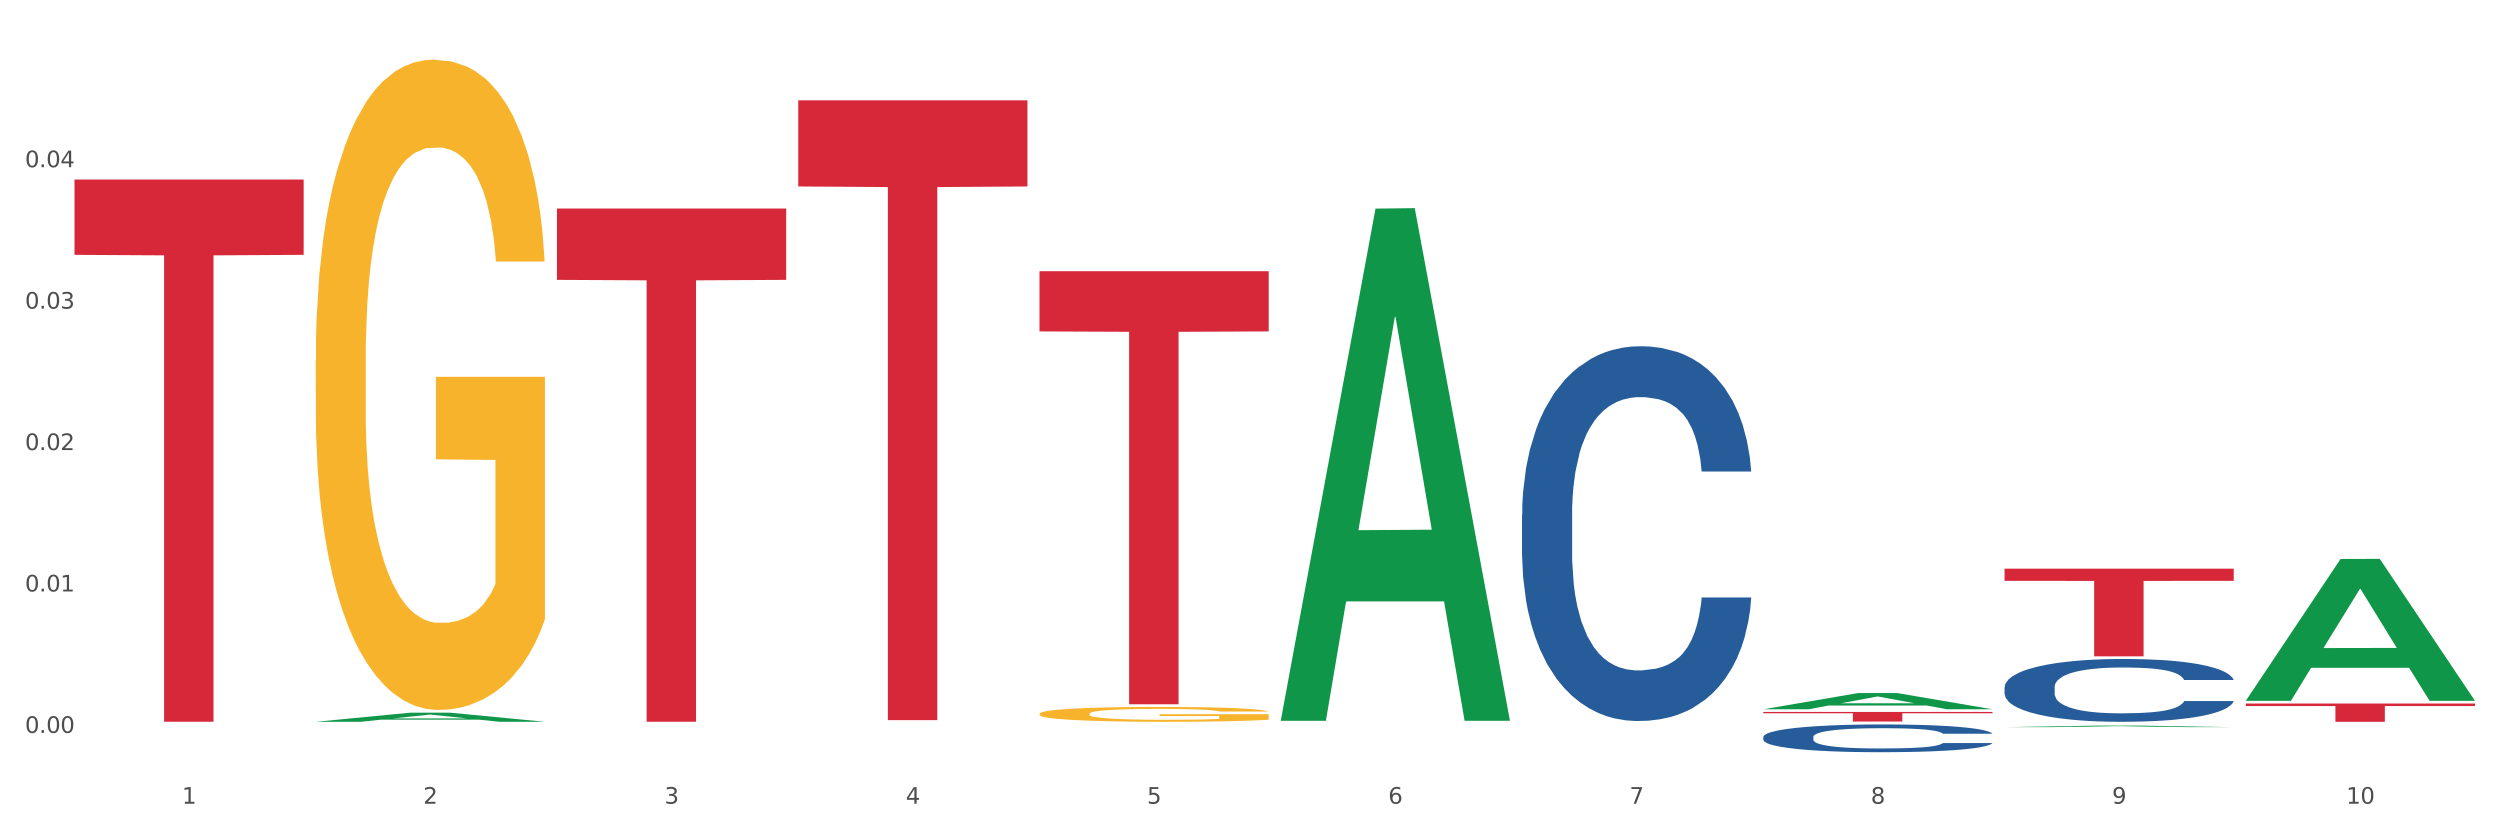
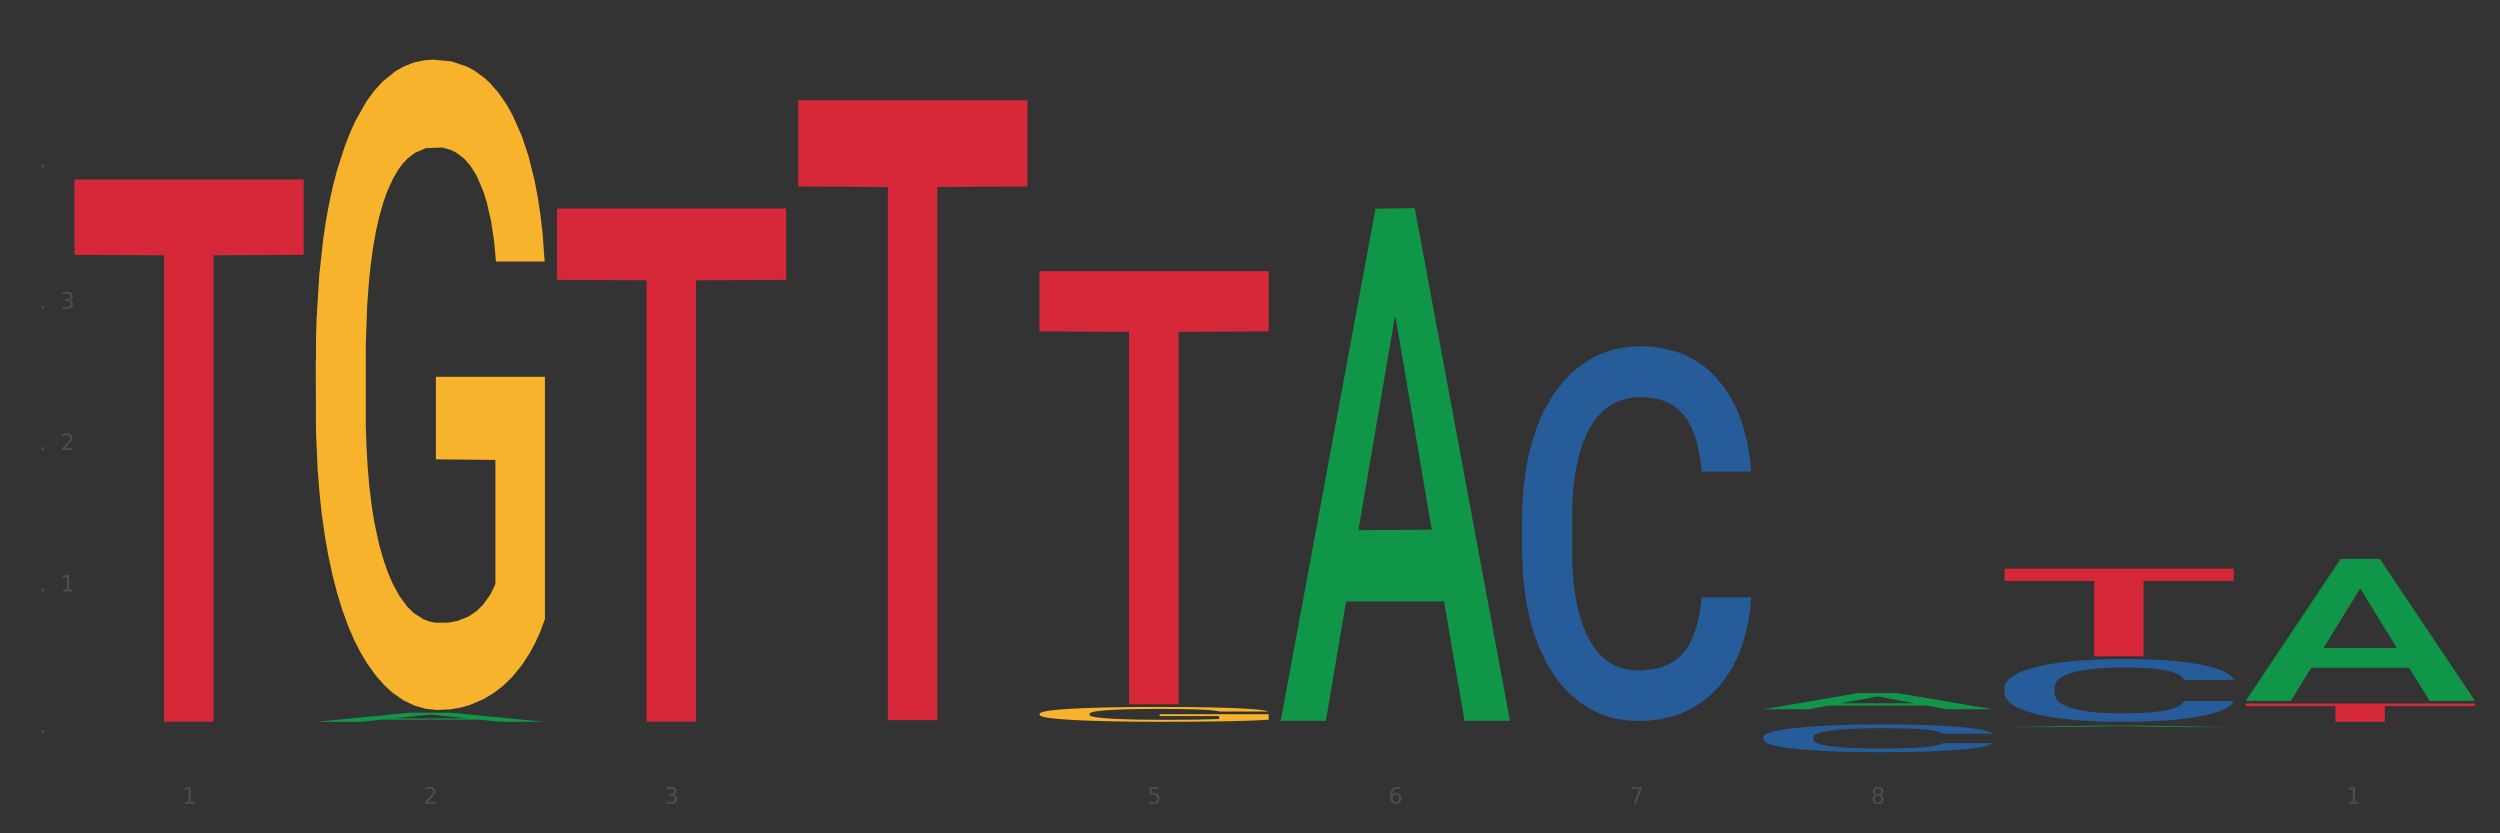
<svg xmlns="http://www.w3.org/2000/svg" xmlns:xlink="http://www.w3.org/1999/xlink" width="1080pt" height="360pt" viewBox="0 0 1080 360" version="1.1">
  <rect x="0" y="0" width="1080" height="360" fill="#333333" stroke="none" />
  <defs>
    <style type="text/css">*{stroke-linejoin: round; stroke-linecap: butt}</style>
  </defs>
  <g id="figure_1">
    <g id="patch_1">
-       <path d="M 0 360  L 1080 360  L 1080 0  L 0 0  z " style="fill: #ffffff; stroke: #ffffff; stroke-linejoin: miter" />
-     </g>
+       </g>
    <g id="axes_1">
      <g id="matplotlib.axis_1">
        <g id="xtick_1">
          <g id="text_1">
            <g style="fill: #4d4d4d" transform="translate(78.627 347.204) scale(0.096 -0.096)">
              <defs>
                <path id="DejaVuSans-31" d="M 794 531  L 1825 531  L 1825 4091  L 703 3866  L 703 4441  L 1819 4666  L 2450 4666  L 2450 531  L 3481 531  L 3481 0  L 794 0  L 794 531  z " transform="scale(0.016)" />
              </defs>
              <use xlink:href="#DejaVuSans-31" />
            </g>
          </g>
        </g>
        <g id="xtick_2">
          <g id="text_2">
            <g style="fill: #4d4d4d" transform="translate(182.851 347.204) scale(0.096 -0.096)">
              <defs>
                <path id="DejaVuSans-32" d="M 1228 531  L 3431 531  L 3431 0  L 469 0  L 469 531  Q 828 903 1448 1529  Q 2069 2156 2228 2338  Q 2531 2678 2651 2914  Q 2772 3150 2772 3378  Q 2772 3750 2511 3984  Q 2250 4219 1831 4219  Q 1534 4219 1204 4116  Q 875 4013 500 3803  L 500 4441  Q 881 4594 1212 4672  Q 1544 4750 1819 4750  Q 2544 4750 2975 4387  Q 3406 4025 3406 3419  Q 3406 3131 3298 2873  Q 3191 2616 2906 2266  Q 2828 2175 2409 1742  Q 1991 1309 1228 531  z " transform="scale(0.016)" />
              </defs>
              <use xlink:href="#DejaVuSans-32" />
            </g>
          </g>
        </g>
        <g id="xtick_3">
          <g id="text_3">
            <g style="fill: #4d4d4d" transform="translate(287.074 347.204) scale(0.096 -0.096)">
              <defs>
                <path id="DejaVuSans-33" d="M 2597 2516  Q 3050 2419 3304 2112  Q 3559 1806 3559 1356  Q 3559 666 3084 287  Q 2609 -91 1734 -91  Q 1441 -91 1130 -33  Q 819 25 488 141  L 488 750  Q 750 597 1062 519  Q 1375 441 1716 441  Q 2309 441 2620 675  Q 2931 909 2931 1356  Q 2931 1769 2642 2001  Q 2353 2234 1838 2234  L 1294 2234  L 1294 2753  L 1863 2753  Q 2328 2753 2575 2939  Q 2822 3125 2822 3475  Q 2822 3834 2567 4026  Q 2313 4219 1838 4219  Q 1578 4219 1281 4162  Q 984 4106 628 3988  L 628 4550  Q 988 4650 1302 4700  Q 1616 4750 1894 4750  Q 2613 4750 3031 4423  Q 3450 4097 3450 3541  Q 3450 3153 3228 2886  Q 3006 2619 2597 2516  z " transform="scale(0.016)" />
              </defs>
              <use xlink:href="#DejaVuSans-33" />
            </g>
          </g>
        </g>
        <g id="xtick_4">
          <g id="text_4">
            <g style="fill: #4d4d4d" transform="translate(391.298 347.204) scale(0.096 -0.096)">
              <defs>
-                 <path id="DejaVuSans-34" d="M 2419 4116  L 825 1625  L 2419 1625  L 2419 4116  z M 2253 4666  L 3047 4666  L 3047 1625  L 3713 1625  L 3713 1100  L 3047 1100  L 3047 0  L 2419 0  L 2419 1100  L 313 1100  L 313 1709  L 2253 4666  z " transform="scale(0.016)" />
-               </defs>
+                 </defs>
              <use xlink:href="#DejaVuSans-34" />
            </g>
          </g>
        </g>
        <g id="xtick_5">
          <g id="text_5">
            <g style="fill: #4d4d4d" transform="translate(495.522 347.204) scale(0.096 -0.096)">
              <defs>
                <path id="DejaVuSans-35" d="M 691 4666  L 3169 4666  L 3169 4134  L 1269 4134  L 1269 2991  Q 1406 3038 1543 3061  Q 1681 3084 1819 3084  Q 2600 3084 3056 2656  Q 3513 2228 3513 1497  Q 3513 744 3044 326  Q 2575 -91 1722 -91  Q 1428 -91 1123 -41  Q 819 9 494 109  L 494 744  Q 775 591 1075 516  Q 1375 441 1709 441  Q 2250 441 2565 725  Q 2881 1009 2881 1497  Q 2881 1984 2565 2268  Q 2250 2553 1709 2553  Q 1456 2553 1204 2497  Q 953 2441 691 2322  L 691 4666  z " transform="scale(0.016)" />
              </defs>
              <use xlink:href="#DejaVuSans-35" />
            </g>
          </g>
        </g>
        <g id="xtick_6">
          <g id="text_6">
            <g style="fill: #4d4d4d" transform="translate(599.745 347.204) scale(0.096 -0.096)">
              <defs>
                <path id="DejaVuSans-36" d="M 2113 2584  Q 1688 2584 1439 2293  Q 1191 2003 1191 1497  Q 1191 994 1439 701  Q 1688 409 2113 409  Q 2538 409 2786 701  Q 3034 994 3034 1497  Q 3034 2003 2786 2293  Q 2538 2584 2113 2584  z M 3366 4563  L 3366 3988  Q 3128 4100 2886 4159  Q 2644 4219 2406 4219  Q 1781 4219 1451 3797  Q 1122 3375 1075 2522  Q 1259 2794 1537 2939  Q 1816 3084 2150 3084  Q 2853 3084 3261 2657  Q 3669 2231 3669 1497  Q 3669 778 3244 343  Q 2819 -91 2113 -91  Q 1303 -91 875 529  Q 447 1150 447 2328  Q 447 3434 972 4092  Q 1497 4750 2381 4750  Q 2619 4750 2861 4703  Q 3103 4656 3366 4563  z " transform="scale(0.016)" />
              </defs>
              <use xlink:href="#DejaVuSans-36" />
            </g>
          </g>
        </g>
        <g id="xtick_7">
          <g id="text_7">
            <g style="fill: #4d4d4d" transform="translate(703.969 347.204) scale(0.096 -0.096)">
              <defs>
                <path id="DejaVuSans-37" d="M 525 4666  L 3525 4666  L 3525 4397  L 1831 0  L 1172 0  L 2766 4134  L 525 4134  L 525 4666  z " transform="scale(0.016)" />
              </defs>
              <use xlink:href="#DejaVuSans-37" />
            </g>
          </g>
        </g>
        <g id="xtick_8">
          <g id="text_8">
            <g style="fill: #4d4d4d" transform="translate(808.193 347.204) scale(0.096 -0.096)">
              <defs>
                <path id="DejaVuSans-38" d="M 2034 2216  Q 1584 2216 1326 1975  Q 1069 1734 1069 1313  Q 1069 891 1326 650  Q 1584 409 2034 409  Q 2484 409 2743 651  Q 3003 894 3003 1313  Q 3003 1734 2745 1975  Q 2488 2216 2034 2216  z M 1403 2484  Q 997 2584 770 2862  Q 544 3141 544 3541  Q 544 4100 942 4425  Q 1341 4750 2034 4750  Q 2731 4750 3128 4425  Q 3525 4100 3525 3541  Q 3525 3141 3298 2862  Q 3072 2584 2669 2484  Q 3125 2378 3379 2068  Q 3634 1759 3634 1313  Q 3634 634 3220 271  Q 2806 -91 2034 -91  Q 1263 -91 848 271  Q 434 634 434 1313  Q 434 1759 690 2068  Q 947 2378 1403 2484  z M 1172 3481  Q 1172 3119 1398 2916  Q 1625 2713 2034 2713  Q 2441 2713 2670 2916  Q 2900 3119 2900 3481  Q 2900 3844 2670 4047  Q 2441 4250 2034 4250  Q 1625 4250 1398 4047  Q 1172 3844 1172 3481  z " transform="scale(0.016)" />
              </defs>
              <use xlink:href="#DejaVuSans-38" />
            </g>
          </g>
        </g>
        <g id="xtick_9">
          <g id="text_9">
            <g style="fill: #4d4d4d" transform="translate(912.416 347.204) scale(0.096 -0.096)">
              <defs>
-                 <path id="DejaVuSans-39" d="M 703 97  L 703 672  Q 941 559 1184 500  Q 1428 441 1663 441  Q 2288 441 2617 861  Q 2947 1281 2994 2138  Q 2813 1869 2534 1725  Q 2256 1581 1919 1581  Q 1219 1581 811 2004  Q 403 2428 403 3163  Q 403 3881 828 4315  Q 1253 4750 1959 4750  Q 2769 4750 3195 4129  Q 3622 3509 3622 2328  Q 3622 1225 3098 567  Q 2575 -91 1691 -91  Q 1453 -91 1209 -44  Q 966 3 703 97  z M 1959 2075  Q 2384 2075 2632 2365  Q 2881 2656 2881 3163  Q 2881 3666 2632 3958  Q 2384 4250 1959 4250  Q 1534 4250 1286 3958  Q 1038 3666 1038 3163  Q 1038 2656 1286 2365  Q 1534 2075 1959 2075  z " transform="scale(0.016)" />
-               </defs>
+                 </defs>
              <use xlink:href="#DejaVuSans-39" />
            </g>
          </g>
        </g>
        <g id="xtick_10">
          <g id="text_10">
            <g style="fill: #4d4d4d" transform="translate(1013.586 347.204) scale(0.096 -0.096)">
              <defs>
-                 <path id="DejaVuSans-30" d="M 2034 4250  Q 1547 4250 1301 3770  Q 1056 3291 1056 2328  Q 1056 1369 1301 889  Q 1547 409 2034 409  Q 2525 409 2770 889  Q 3016 1369 3016 2328  Q 3016 3291 2770 3770  Q 2525 4250 2034 4250  z M 2034 4750  Q 2819 4750 3233 4129  Q 3647 3509 3647 2328  Q 3647 1150 3233 529  Q 2819 -91 2034 -91  Q 1250 -91 836 529  Q 422 1150 422 2328  Q 422 3509 836 4129  Q 1250 4750 2034 4750  z " transform="scale(0.016)" />
-               </defs>
+                 </defs>
              <use xlink:href="#DejaVuSans-31" />
              <use xlink:href="#DejaVuSans-30" transform="translate(63.623 0)" />
            </g>
          </g>
        </g>
        <g id="xtick_11" />
        <g id="xtick_12" />
        <g id="xtick_13" />
        <g id="xtick_14" />
        <g id="xtick_15" />
        <g id="xtick_16" />
        <g id="xtick_17" />
        <g id="xtick_18" />
        <g id="xtick_19" />
      </g>
      <g id="matplotlib.axis_2">
        <g id="ytick_1">
          <g id="text_11">
            <g style="fill: #4d4d4d" transform="translate(10.8 316.613) scale(0.096 -0.096)">
              <defs>
                <path id="DejaVuSans-2e" d="M 684 794  L 1344 794  L 1344 0  L 684 0  L 684 794  z " transform="scale(0.016)" />
              </defs>
              <use xlink:href="#DejaVuSans-30" />
              <use xlink:href="#DejaVuSans-2e" transform="translate(63.623 0)" />
              <use xlink:href="#DejaVuSans-30" transform="translate(95.41 0)" />
              <use xlink:href="#DejaVuSans-30" transform="translate(159.033 0)" />
            </g>
          </g>
        </g>
        <g id="ytick_2">
          <g id="text_12">
            <g style="fill: #4d4d4d" transform="translate(10.8 255.52) scale(0.096 -0.096)">
              <use xlink:href="#DejaVuSans-30" />
              <use xlink:href="#DejaVuSans-2e" transform="translate(63.623 0)" />
              <use xlink:href="#DejaVuSans-30" transform="translate(95.41 0)" />
              <use xlink:href="#DejaVuSans-31" transform="translate(159.033 0)" />
            </g>
          </g>
        </g>
        <g id="ytick_3">
          <g id="text_13">
            <g style="fill: #4d4d4d" transform="translate(10.8 194.426) scale(0.096 -0.096)">
              <use xlink:href="#DejaVuSans-30" />
              <use xlink:href="#DejaVuSans-2e" transform="translate(63.623 0)" />
              <use xlink:href="#DejaVuSans-30" transform="translate(95.41 0)" />
              <use xlink:href="#DejaVuSans-32" transform="translate(159.033 0)" />
            </g>
          </g>
        </g>
        <g id="ytick_4">
          <g id="text_14">
            <g style="fill: #4d4d4d" transform="translate(10.8 133.333) scale(0.096 -0.096)">
              <use xlink:href="#DejaVuSans-30" />
              <use xlink:href="#DejaVuSans-2e" transform="translate(63.623 0)" />
              <use xlink:href="#DejaVuSans-30" transform="translate(95.41 0)" />
              <use xlink:href="#DejaVuSans-33" transform="translate(159.033 0)" />
            </g>
          </g>
        </g>
        <g id="ytick_5">
          <g id="text_15">
            <g style="fill: #4d4d4d" transform="translate(10.8 72.24) scale(0.096 -0.096)">
              <use xlink:href="#DejaVuSans-30" />
              <use xlink:href="#DejaVuSans-2e" transform="translate(63.623 0)" />
              <use xlink:href="#DejaVuSans-30" transform="translate(95.41 0)" />
              <use xlink:href="#DejaVuSans-34" transform="translate(159.033 0)" />
            </g>
          </g>
        </g>
        <g id="ytick_6" />
        <g id="ytick_7" />
        <g id="ytick_8" />
        <g id="ytick_9" />
        <g id="ytick_10" />
      </g>
      <g id="PolyCollection_1">
        <path d="M 136.399 311.809  L 136.501 311.805  L 177.331 307.866  L 194.275 307.862  L 235.411 311.817  L 215.813 311.817  L 206.932 310.896  L 164.775 310.896  L 164.469 310.91  L 155.895 311.817  L 136.399 311.817  L 136.399 311.809  L 170.083 310.346  L 201.624 310.342  L 186.007 308.705  L 185.803 308.697  L 185.599 308.709  L 169.981 310.342  L 170.083 310.346  L 136.399 311.809  z " clip-path="url(#p14c805a050)" style="fill: #109648" />
        <path d="M 344.846 43.347  L 443.858 43.347  L 443.858 80.557  L 404.91 80.808  L 404.91 311.106  L 383.559 311.106  L 383.559 80.808  L 344.846 80.557  L 344.846 43.598  L 344.846 43.347  z " clip-path="url(#p14c805a050)" style="fill: #d62839" />
        <path d="M 449.069 117.171  L 548.082 117.171  L 548.082 143.169  L 509.134 143.345  L 509.134 304.251  L 487.783 304.251  L 487.783 143.345  L 449.069 143.169  L 449.069 117.347  L 449.069 117.171  z " clip-path="url(#p14c805a050)" style="fill: #d62839" />
-         <path d="M 761.74 307.56  L 860.753 307.56  L 860.753 308.135  L 821.805 308.139  L 821.805 311.698  L 800.454 311.698  L 800.454 308.139  L 761.74 308.135  L 761.74 307.563  L 761.74 307.56  z " clip-path="url(#p14c805a050)" style="fill: #d62839" />
-         <path d="M 449.069 308.362  L 449.186 308.357  L 449.186 308.146  L 449.42 307.964  L 450.589 307.525  L 452.343 307.162  L 453.628 306.969  L 454.914 306.811  L 456.434 306.653  L 458.304 306.489  L 461.694 306.249  L 463.799 306.126  L 466.37 305.997  L 471.046 305.81  L 474.436 305.704  L 477.943 305.616  L 483.671 305.511  L 487.412 305.464  L 491.386 305.429  L 496.179 305.406  L 499.803 305.4  L 507.752 305.417  L 514.532 305.47  L 517.805 305.511  L 522.014 305.581  L 524.235 305.628  L 527.859 305.722  L 531.599 305.845  L 534.171 305.95  L 538.029 306.149  L 540.951 306.348  L 543.64 306.594  L 545.043 306.764  L 546.095 306.922  L 547.03 307.104  L 547.965 307.391  L 526.923 307.391  L 526.105 307.186  L 524.819 306.992  L 522.949 306.805  L 521.312 306.688  L 518.507 306.542  L 515.935 306.448  L 513.246 306.378  L 509.973 306.319  L 507.401 306.29  L 503.778 306.266  L 496.647 306.272  L 491.854 306.319  L 488.581 306.378  L 486.477 306.43  L 484.606 306.489  L 482.502 306.571  L 480.047 306.694  L 478.294 306.805  L 476.54 306.946  L 475.138 307.086  L 473.852 307.25  L 472.8 307.426  L 471.981 307.607  L 471.28 307.83  L 470.696 308.198  L 470.696 309.001  L 470.929 309.182  L 471.514 309.422  L 472.215 309.604  L 473.384 309.82  L 474.436 309.967  L 476.424 310.177  L 478.645 310.353  L 480.398 310.464  L 482.152 310.558  L 485.191 310.687  L 488.581 310.792  L 491.503 310.857  L 495.478 310.915  L 498.167 310.939  L 500.505 310.95  L 506.232 310.95  L 510.324 310.933  L 514.883 310.892  L 518.39 310.839  L 521.312 310.775  L 524.585 310.669  L 526.69 310.57  L 526.69 309.346  L 500.972 309.34  L 500.972 308.526  L 548.082 308.526  L 548.082 310.915  L 546.095 311.038  L 543.874 311.149  L 541.536 311.249  L 538.029 311.372  L 533.82 311.489  L 530.08 311.571  L 526.105 311.641  L 521.429 311.706  L 515.351 311.764  L 511.61 311.788  L 506.934 311.805  L 501.44 311.811  L 496.647 311.799  L 491.971 311.77  L 487.061 311.717  L 482.268 311.641  L 478.645 311.565  L 475.021 311.471  L 471.163 311.348  L 468.124 311.231  L 465.786 311.126  L 463.214 310.991  L 460.409 310.816  L 458.304 310.658  L 456.434 310.494  L 454.447 310.283  L 453.044 310.101  L 451.641 309.873  L 450.823 309.703  L 449.888 309.44  L 449.186 309.071  L 449.069 308.362  z " clip-path="url(#p14c805a050)" style="fill: #f7b32b" />
+         <path d="M 449.069 308.362  L 449.186 308.357  L 449.186 308.146  L 449.42 307.964  L 450.589 307.525  L 452.343 307.162  L 453.628 306.969  L 454.914 306.811  L 456.434 306.653  L 458.304 306.489  L 461.694 306.249  L 463.799 306.126  L 466.37 305.997  L 471.046 305.81  L 474.436 305.704  L 477.943 305.616  L 483.671 305.511  L 487.412 305.464  L 491.386 305.429  L 499.803 305.4  L 507.752 305.417  L 514.532 305.47  L 517.805 305.511  L 522.014 305.581  L 524.235 305.628  L 527.859 305.722  L 531.599 305.845  L 534.171 305.95  L 538.029 306.149  L 540.951 306.348  L 543.64 306.594  L 545.043 306.764  L 546.095 306.922  L 547.03 307.104  L 547.965 307.391  L 526.923 307.391  L 526.105 307.186  L 524.819 306.992  L 522.949 306.805  L 521.312 306.688  L 518.507 306.542  L 515.935 306.448  L 513.246 306.378  L 509.973 306.319  L 507.401 306.29  L 503.778 306.266  L 496.647 306.272  L 491.854 306.319  L 488.581 306.378  L 486.477 306.43  L 484.606 306.489  L 482.502 306.571  L 480.047 306.694  L 478.294 306.805  L 476.54 306.946  L 475.138 307.086  L 473.852 307.25  L 472.8 307.426  L 471.981 307.607  L 471.28 307.83  L 470.696 308.198  L 470.696 309.001  L 470.929 309.182  L 471.514 309.422  L 472.215 309.604  L 473.384 309.82  L 474.436 309.967  L 476.424 310.177  L 478.645 310.353  L 480.398 310.464  L 482.152 310.558  L 485.191 310.687  L 488.581 310.792  L 491.503 310.857  L 495.478 310.915  L 498.167 310.939  L 500.505 310.95  L 506.232 310.95  L 510.324 310.933  L 514.883 310.892  L 518.39 310.839  L 521.312 310.775  L 524.585 310.669  L 526.69 310.57  L 526.69 309.346  L 500.972 309.34  L 500.972 308.526  L 548.082 308.526  L 548.082 310.915  L 546.095 311.038  L 543.874 311.149  L 541.536 311.249  L 538.029 311.372  L 533.82 311.489  L 530.08 311.571  L 526.105 311.641  L 521.429 311.706  L 515.351 311.764  L 511.61 311.788  L 506.934 311.805  L 501.44 311.811  L 496.647 311.799  L 491.971 311.77  L 487.061 311.717  L 482.268 311.641  L 478.645 311.565  L 475.021 311.471  L 471.163 311.348  L 468.124 311.231  L 465.786 311.126  L 463.214 310.991  L 460.409 310.816  L 458.304 310.658  L 456.434 310.494  L 454.447 310.283  L 453.044 310.101  L 451.641 309.873  L 450.823 309.703  L 449.888 309.44  L 449.186 309.071  L 449.069 308.362  z " clip-path="url(#p14c805a050)" style="fill: #f7b32b" />
        <path d="M 865.964 245.663  L 964.976 245.663  L 964.976 250.924  L 926.028 250.96  L 926.028 283.526  L 904.677 283.526  L 904.677 250.96  L 865.964 250.924  L 865.964 245.698  L 865.964 245.663  z " clip-path="url(#p14c805a050)" style="fill: #d62839" />
        <path d="M 970.188 303.918  L 1069.2 303.918  L 1069.2 305.016  L 1030.252 305.023  L 1030.252 311.817  L 1008.901 311.817  L 1008.901 305.023  L 970.188 305.016  L 970.188 303.925  L 970.188 303.918  z " clip-path="url(#p14c805a050)" style="fill: #d62839" />
        <path d="M 136.399 155.588  L 136.516 155.332  L 136.516 146.095  L 136.749 138.141  L 137.918 118.898  L 139.672 102.99  L 140.958 94.523  L 142.244 87.595  L 143.763 80.667  L 145.634 73.483  L 149.024 62.963  L 151.128 57.575  L 153.699 51.931  L 158.375 43.72  L 161.765 39.102  L 165.272 35.253  L 171 30.634  L 174.741 28.582  L 178.716 27.042  L 183.508 26.016  L 187.132 25.759  L 195.081 26.529  L 201.861 28.838  L 205.135 30.634  L 209.343 33.713  L 211.564 35.766  L 215.188 39.871  L 218.928 45.259  L 221.5 49.878  L 225.358 58.602  L 228.28 67.325  L 230.969 78.102  L 232.372 85.542  L 233.424 92.47  L 234.359 100.424  L 235.294 112.996  L 214.253 112.996  L 213.434 104.016  L 212.148 95.549  L 210.278 87.338  L 208.641 82.207  L 205.836 75.792  L 203.264 71.687  L 200.576 68.608  L 197.302 66.042  L 194.731 64.759  L 191.107 63.733  L 183.976 63.99  L 179.183 66.042  L 175.91 68.608  L 173.806 70.917  L 171.936 73.483  L 169.831 77.075  L 167.377 82.463  L 165.623 87.338  L 163.87 93.496  L 162.467 99.654  L 161.181 106.838  L 160.129 114.536  L 159.311 122.49  L 158.609 132.24  L 158.025 148.404  L 158.025 183.555  L 158.259 191.509  L 158.843 202.029  L 159.544 209.983  L 160.713 219.476  L 161.765 225.891  L 163.753 235.128  L 165.974 242.825  L 167.727 247.7  L 169.481 251.805  L 172.52 257.45  L 175.91 262.068  L 178.833 264.891  L 182.807 267.457  L 185.496 268.483  L 187.834 268.996  L 193.562 268.996  L 197.653 268.226  L 202.212 266.43  L 205.719 264.121  L 208.641 261.299  L 211.915 256.68  L 214.019 252.318  L 214.019 198.693  L 188.301 198.437  L 188.301 162.772  L 235.411 162.772  L 235.411 267.457  L 233.424 272.845  L 231.203 277.72  L 228.865 282.082  L 225.358 287.47  L 221.15 292.601  L 217.409 296.193  L 213.434 299.272  L 208.758 302.095  L 202.68 304.66  L 198.939 305.687  L 194.263 306.457  L 188.769 306.713  L 183.976 306.2  L 179.3 304.917  L 174.39 302.608  L 169.598 299.272  L 165.974 295.937  L 162.35 291.832  L 158.492 286.443  L 155.453 281.312  L 153.115 276.693  L 150.543 270.792  L 147.738 263.095  L 145.634 256.167  L 143.763 248.983  L 141.776 239.746  L 140.373 231.792  L 138.97 221.786  L 138.152 214.345  L 137.217 202.799  L 136.516 186.634  L 136.399 155.588  z " clip-path="url(#p14c805a050)" style="fill: #f7b32b" />
        <path d="M 240.622 90.091  L 339.635 90.091  L 339.635 120.899  L 300.687 121.107  L 300.687 311.783  L 279.336 311.783  L 279.336 121.107  L 240.622 120.899  L 240.622 90.299  L 240.622 90.091  z " clip-path="url(#p14c805a050)" style="fill: #d62839" />
        <path d="M 32.175 77.544  L 131.187 77.544  L 131.187 110.095  L 92.239 110.315  L 92.239 311.779  L 70.888 311.779  L 70.888 110.315  L 32.175 110.095  L 32.175 77.764  L 32.175 77.544  z " clip-path="url(#p14c805a050)" style="fill: #d62839" />
        <path d="M 865.964 296.87  L 866.081 296.845  L 866.081 296.151  L 866.432 295.209  L 867.719 293.474  L 869.358 292.16  L 872.167 290.623  L 873.688 289.979  L 875.678 289.26  L 879.774 288.095  L 884.456 287.104  L 887.733 286.558  L 890.19 286.211  L 895.691 285.592  L 898.851 285.319  L 902.128 285.096  L 904.937 284.947  L 909.618 284.774  L 913.364 284.699  L 917.694 284.675  L 921.322 284.699  L 926.12 284.799  L 933.143 285.096  L 935.834 285.269  L 939.463 285.567  L 943.208 285.964  L 946.251 286.36  L 949.762 286.93  L 953.39 287.674  L 956.901 288.616  L 959.359 289.483  L 961.348 290.4  L 963.104 291.516  L 964.391 292.73  L 964.976 293.747  L 943.559 293.747  L 942.974 292.83  L 941.803 291.838  L 940.633 291.169  L 939.346 290.623  L 937.356 290.004  L 935.6 289.607  L 932.674 289.136  L 929.983 288.839  L 927.759 288.665  L 925.067 288.517  L 919.332 288.368  L 915.236 288.368  L 912.661 288.417  L 909.501 288.541  L 906.81 288.715  L 903.65 289.012  L 901.192 289.335  L 898.734 289.756  L 897.33 290.053  L 895.223 290.599  L 893.819 291.045  L 891.946 291.813  L 890.893 292.359  L 889.02 293.771  L 888.201 294.813  L 887.85 295.531  L 887.616 296.325  L 887.616 300.191  L 888.318 301.926  L 888.903 302.67  L 889.839 303.513  L 891.595 304.603  L 894.17 305.669  L 896.861 306.438  L 899.085 306.909  L 901.192 307.256  L 903.298 307.528  L 905.873 307.776  L 907.98 307.925  L 911.14 308.074  L 914.885 308.148  L 917.811 308.148  L 923.78 308.024  L 926.472 307.9  L 929.046 307.727  L 931.855 307.454  L 934.079 307.157  L 935.366 306.933  L 937.473 306.462  L 939.111 305.967  L 940.516 305.397  L 941.452 304.901  L 942.505 304.157  L 943.325 303.315  L 943.559 302.868  L 964.976 302.868  L 964.508 303.761  L 963.689 304.628  L 962.05 305.793  L 960.763 306.462  L 958.773 307.28  L 956.667 307.974  L 953.741 308.743  L 951.049 309.313  L 948.24 309.809  L 945.197 310.255  L 939.697 310.875  L 937.707 311.048  L 933.494 311.346  L 930.217 311.519  L 925.418 311.693  L 920.503 311.792  L 915.353 311.817  L 910.789 311.767  L 905.756 311.618  L 902.596 311.469  L 899.085 311.246  L 894.989 310.899  L 891.127 310.478  L 887.499 309.982  L 884.105 309.412  L 880.945 308.768  L 876.848 307.702  L 873.805 306.661  L 871.582 305.694  L 870.06 304.876  L 868.539 303.835  L 867.719 303.116  L 866.432 301.381  L 865.964 299.77  L 865.964 296.87  z " clip-path="url(#p14c805a050)" style="fill: #255c99" />
        <path d="M 761.74 318.35  L 761.857 318.339  L 761.857 318.033  L 762.208 317.617  L 763.496 316.851  L 765.134 316.271  L 767.943 315.592  L 769.465 315.307  L 771.454 314.99  L 775.551 314.476  L 780.232 314.038  L 783.509 313.797  L 785.967 313.644  L 791.467 313.37  L 794.627 313.25  L 797.904 313.151  L 800.713 313.086  L 805.395 313.009  L 809.14 312.976  L 813.47 312.965  L 817.098 312.976  L 821.897 313.02  L 828.919 313.151  L 831.611 313.228  L 835.239 313.359  L 838.984 313.534  L 842.027 313.71  L 845.538 313.961  L 849.166 314.29  L 852.677 314.705  L 855.135 315.089  L 857.125 315.493  L 858.88 315.986  L 860.168 316.522  L 860.753 316.971  L 839.335 316.971  L 838.75 316.566  L 837.58 316.128  L 836.409 315.833  L 835.122 315.592  L 833.132 315.318  L 831.377 315.143  L 828.451 314.935  L 825.759 314.804  L 823.535 314.727  L 820.843 314.662  L 815.109 314.596  L 811.012 314.596  L 808.438 314.618  L 805.278 314.673  L 802.586 314.749  L 799.426 314.881  L 796.968 315.023  L 794.51 315.209  L 793.106 315.34  L 790.999 315.581  L 789.595 315.778  L 787.722 316.117  L 786.669 316.358  L 784.796 316.982  L 783.977 317.442  L 783.626 317.759  L 783.392 318.109  L 783.392 319.817  L 784.094 320.583  L 784.679 320.911  L 785.616 321.283  L 787.371 321.765  L 789.946 322.235  L 792.638 322.575  L 794.862 322.782  L 796.968 322.936  L 799.075 323.056  L 801.65 323.166  L 803.756 323.231  L 806.916 323.297  L 810.661 323.33  L 813.587 323.33  L 819.556 323.275  L 822.248 323.22  L 824.823 323.144  L 827.632 323.023  L 829.855 322.892  L 831.143 322.793  L 833.249 322.585  L 834.888 322.367  L 836.292 322.115  L 837.229 321.896  L 838.282 321.568  L 839.101 321.196  L 839.335 320.999  L 860.753 320.999  L 860.285 321.393  L 859.465 321.776  L 857.827 322.29  L 856.539 322.585  L 854.55 322.947  L 852.443 323.253  L 849.517 323.592  L 846.825 323.844  L 844.017 324.063  L 840.974 324.26  L 835.473 324.534  L 833.483 324.61  L 829.27 324.742  L 825.993 324.818  L 821.195 324.895  L 816.279 324.939  L 811.13 324.95  L 806.565 324.928  L 801.533 324.862  L 798.373 324.796  L 794.862 324.698  L 790.765 324.545  L 786.903 324.358  L 783.275 324.14  L 779.881 323.888  L 776.721 323.603  L 772.625 323.133  L 769.582 322.673  L 767.358 322.246  L 765.837 321.885  L 764.315 321.425  L 763.496 321.108  L 762.208 320.342  L 761.74 319.63  L 761.74 318.35  z " clip-path="url(#p14c805a050)" style="fill: #255c99" />
        <path d="M 657.517 222.323  L 657.634 222.175  L 657.634 218.034  L 657.985 212.415  L 659.272 202.064  L 660.911 194.227  L 663.72 185.058  L 665.241 181.214  L 667.231 176.925  L 671.327 169.975  L 676.008 164.06  L 679.285 160.807  L 681.743 158.737  L 687.244 155.04  L 690.404 153.413  L 693.681 152.082  L 696.49 151.195  L 701.171 150.16  L 704.916 149.716  L 709.247 149.568  L 712.875 149.716  L 717.673 150.308  L 724.695 152.082  L 727.387 153.117  L 731.015 154.892  L 734.76 157.258  L 737.803 159.624  L 741.314 163.025  L 744.943 167.461  L 748.454 173.08  L 750.911 178.256  L 752.901 183.727  L 754.657 190.382  L 755.944 197.628  L 756.529 203.691  L 735.112 203.691  L 734.526 198.219  L 733.356 192.304  L 732.186 188.312  L 730.898 185.058  L 728.909 181.361  L 727.153 178.995  L 724.227 176.186  L 721.535 174.411  L 719.312 173.376  L 716.62 172.489  L 710.885 171.602  L 706.789 171.602  L 704.214 171.897  L 701.054 172.637  L 698.362 173.672  L 695.202 175.446  L 692.745 177.369  L 690.287 179.883  L 688.882 181.657  L 686.776 184.91  L 685.371 187.572  L 683.499 192.156  L 682.445 195.41  L 680.573 203.838  L 679.754 210.049  L 679.402 214.338  L 679.168 219.07  L 679.168 242.138  L 679.871 252.489  L 680.456 256.925  L 681.392 261.953  L 683.148 268.46  L 685.722 274.818  L 688.414 279.402  L 690.638 282.212  L 692.745 284.282  L 694.851 285.909  L 697.426 287.388  L 699.533 288.275  L 702.693 289.162  L 706.438 289.606  L 709.364 289.606  L 715.332 288.866  L 718.024 288.127  L 720.599 287.092  L 723.408 285.465  L 725.632 283.691  L 726.919 282.36  L 729.026 279.55  L 730.664 276.593  L 732.069 273.192  L 733.005 270.234  L 734.058 265.798  L 734.877 260.77  L 735.112 258.108  L 756.529 258.108  L 756.061 263.432  L 755.242 268.608  L 753.603 275.558  L 752.316 279.55  L 750.326 284.43  L 748.22 288.571  L 745.294 293.155  L 742.602 296.556  L 739.793 299.513  L 736.75 302.175  L 731.249 305.872  L 729.26 306.907  L 725.046 308.682  L 721.769 309.717  L 716.971 310.752  L 712.055 311.343  L 706.906 311.491  L 702.341 311.196  L 697.309 310.308  L 694.149 309.421  L 690.638 308.09  L 686.542 306.02  L 682.679 303.506  L 679.051 300.549  L 675.657 297.147  L 672.497 293.303  L 668.401 286.944  L 665.358 280.733  L 663.134 274.966  L 661.613 270.086  L 660.091 263.876  L 659.272 259.587  L 657.985 249.236  L 657.517 239.624  L 657.517 222.323  z " clip-path="url(#p14c805a050)" style="fill: #255c99" />
        <path d="M 970.188 302.654  L 970.29 302.596  L 1011.12 241.481  L 1028.064 241.424  L 1069.2 302.769  L 1049.602 302.769  L 1040.721 288.484  L 998.564 288.484  L 998.258 288.714  L 989.684 302.769  L 970.188 302.769  L 970.188 302.654  L 1003.872 279.959  L 1035.413 279.901  L 1019.796 254.499  L 1019.592 254.384  L 1019.388 254.557  L 1003.77 279.901  L 1003.872 279.959  L 970.188 302.654  z " clip-path="url(#p14c805a050)" style="fill: #109648" />
        <path d="M 865.964 314.133  L 866.066 314.133  L 906.896 313.452  L 923.84 313.451  L 964.976 314.135  L 945.378 314.135  L 936.498 313.976  L 894.341 313.976  L 894.034 313.978  L 885.46 314.135  L 865.964 314.135  L 865.964 314.133  L 899.649 313.881  L 931.19 313.88  L 915.572 313.597  L 915.368 313.596  L 915.164 313.598  L 899.547 313.88  L 899.649 313.881  L 865.964 314.133  z " clip-path="url(#p14c805a050)" style="fill: #109648" />
        <path d="M 761.74 306.398  L 761.842 306.391  L 802.672 299.413  L 819.617 299.406  L 860.753 306.411  L 841.154 306.411  L 832.274 304.78  L 790.117 304.78  L 789.811 304.806  L 781.237 306.411  L 761.74 306.411  L 761.74 306.398  L 795.425 303.806  L 826.966 303.8  L 811.349 300.899  L 811.144 300.886  L 810.94 300.906  L 795.323 303.8  L 795.425 303.806  L 761.74 306.398  z " clip-path="url(#p14c805a050)" style="fill: #109648" />
        <path d="M 553.293 310.971  L 553.395 310.763  L 594.225 90.121  L 611.169 89.913  L 652.306 311.387  L 632.707 311.387  L 623.827 259.814  L 581.67 259.814  L 581.364 260.646  L 572.789 311.387  L 553.293 311.387  L 553.293 310.971  L 586.978 229.036  L 618.519 228.828  L 602.901 137.119  L 602.697 136.703  L 602.493 137.327  L 586.876 228.828  L 586.978 229.036  L 553.293 310.971  z " clip-path="url(#p14c805a050)" style="fill: #109648" />
      </g>
    </g>
  </g>
  <defs>
    <clipPath id="p14c805a050">
      <rect x="32.175" y="10.8" width="1037.025" height="329.109" />
    </clipPath>
  </defs>
</svg>